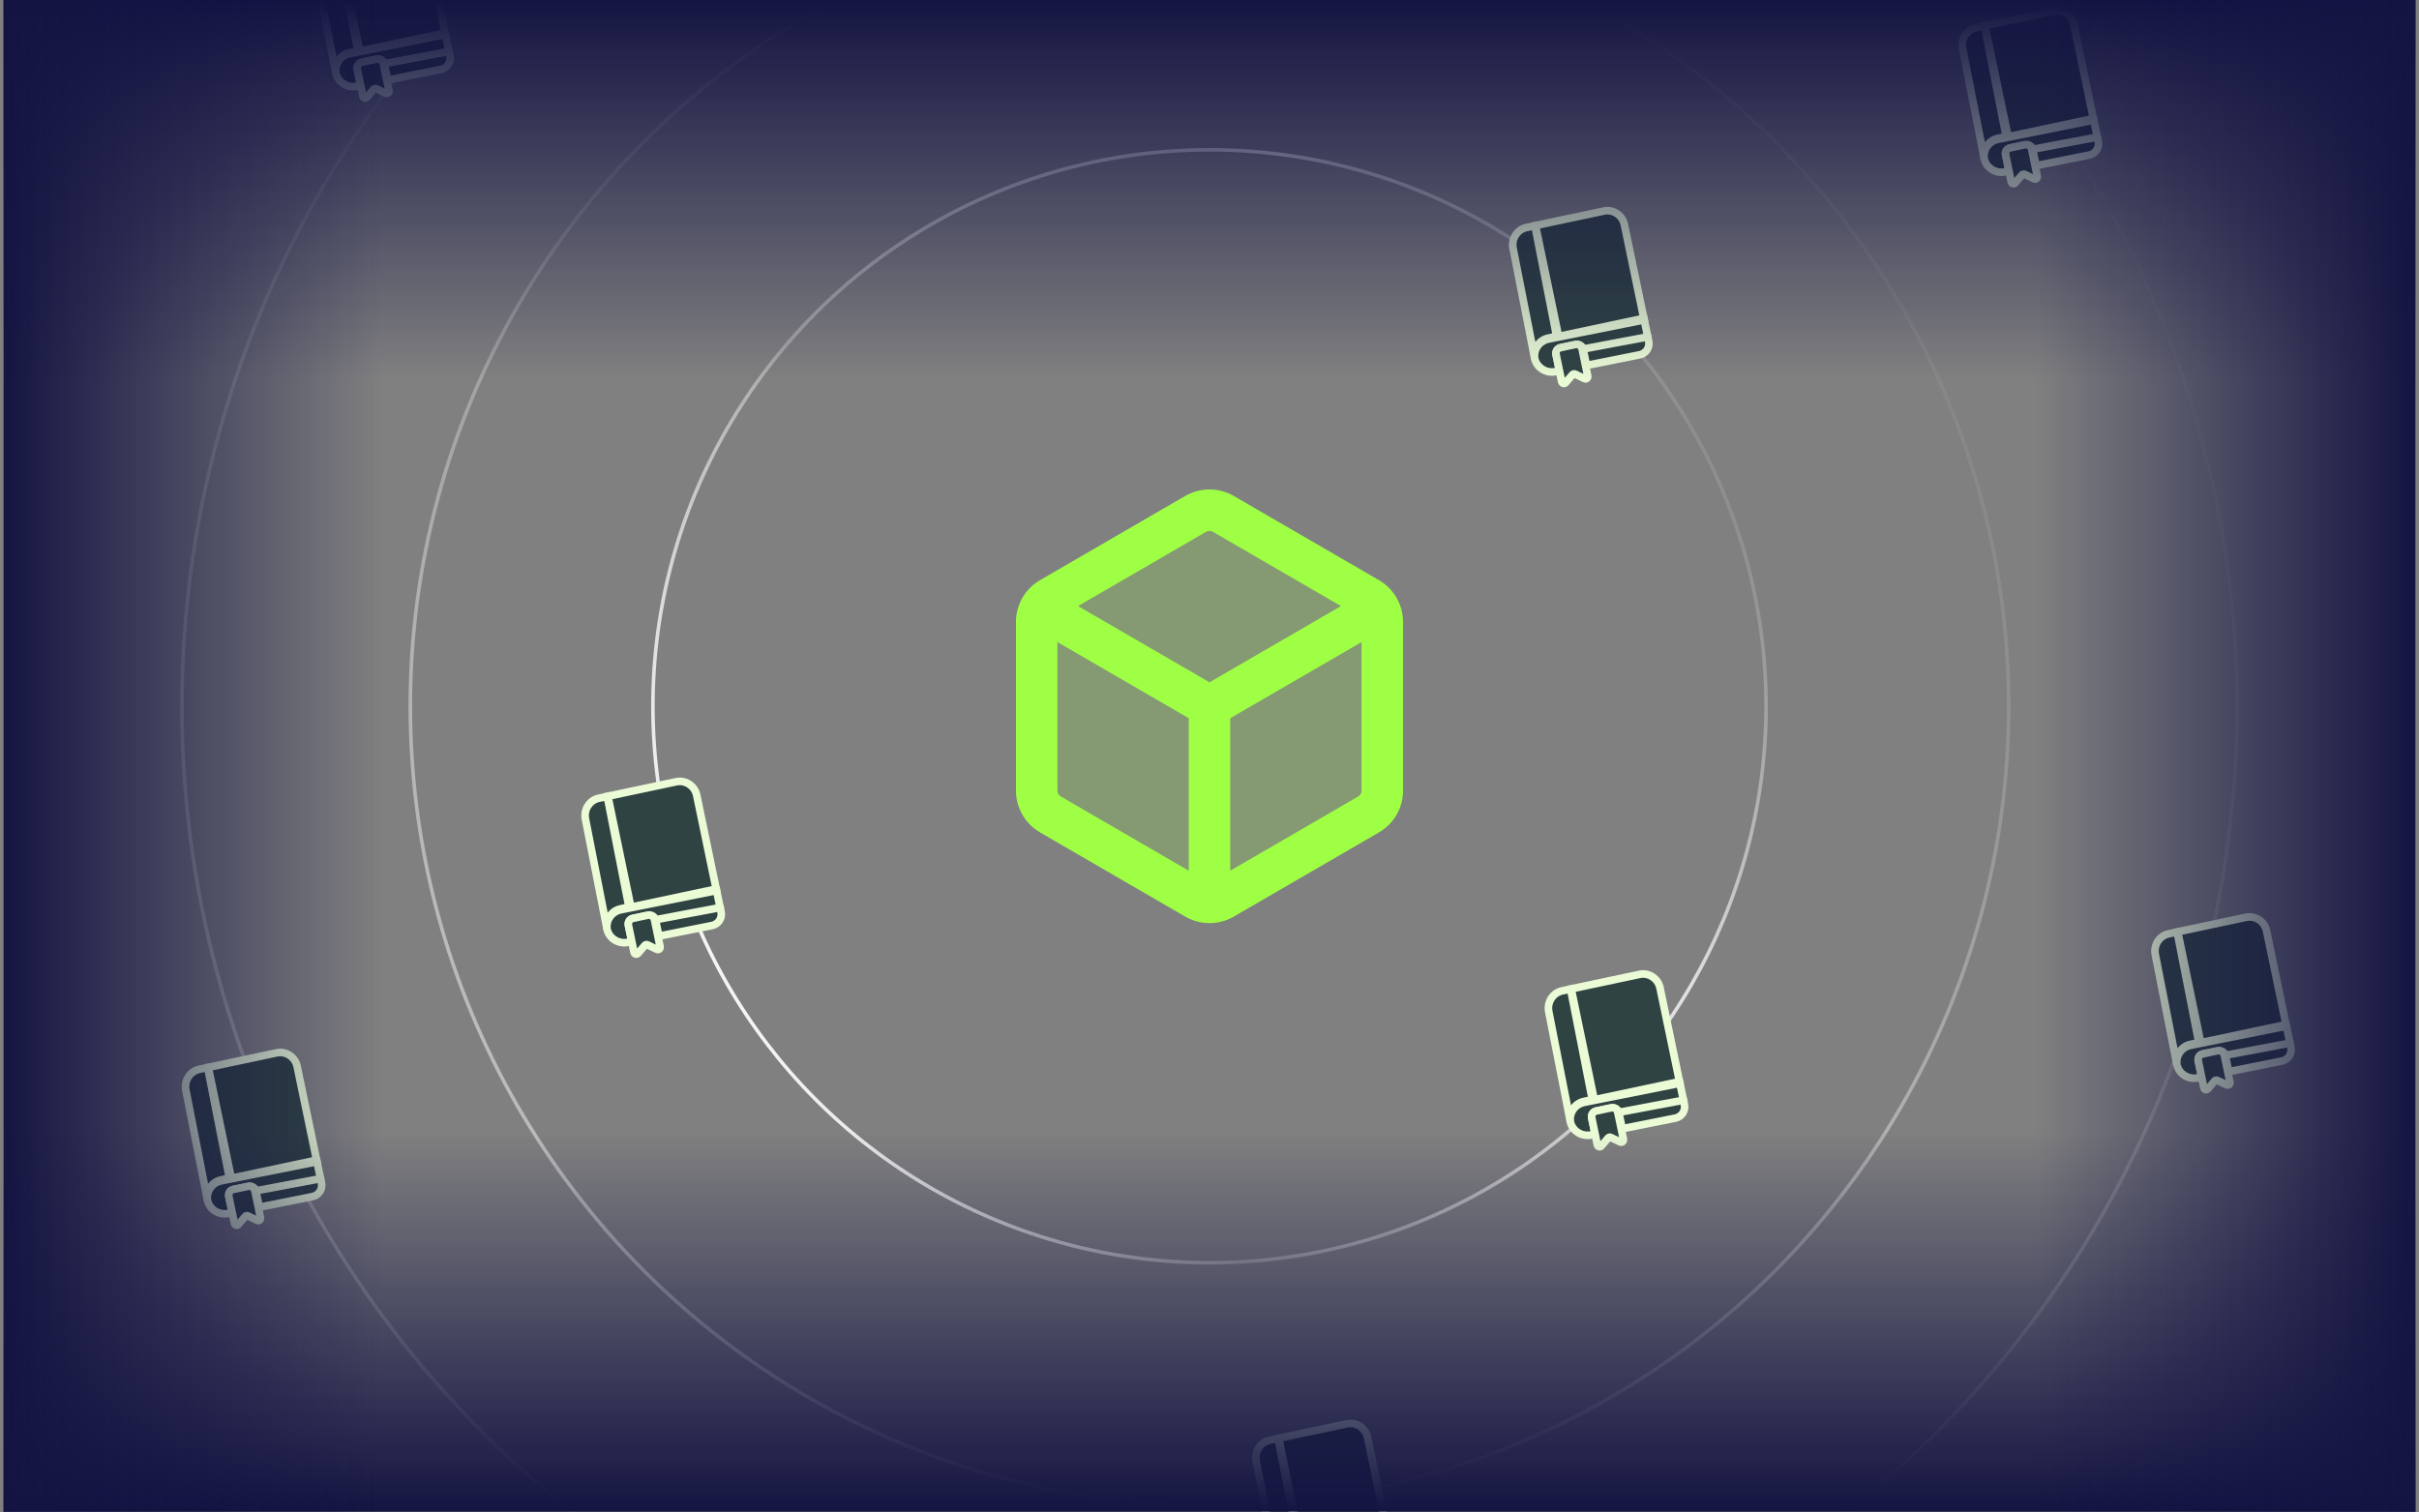
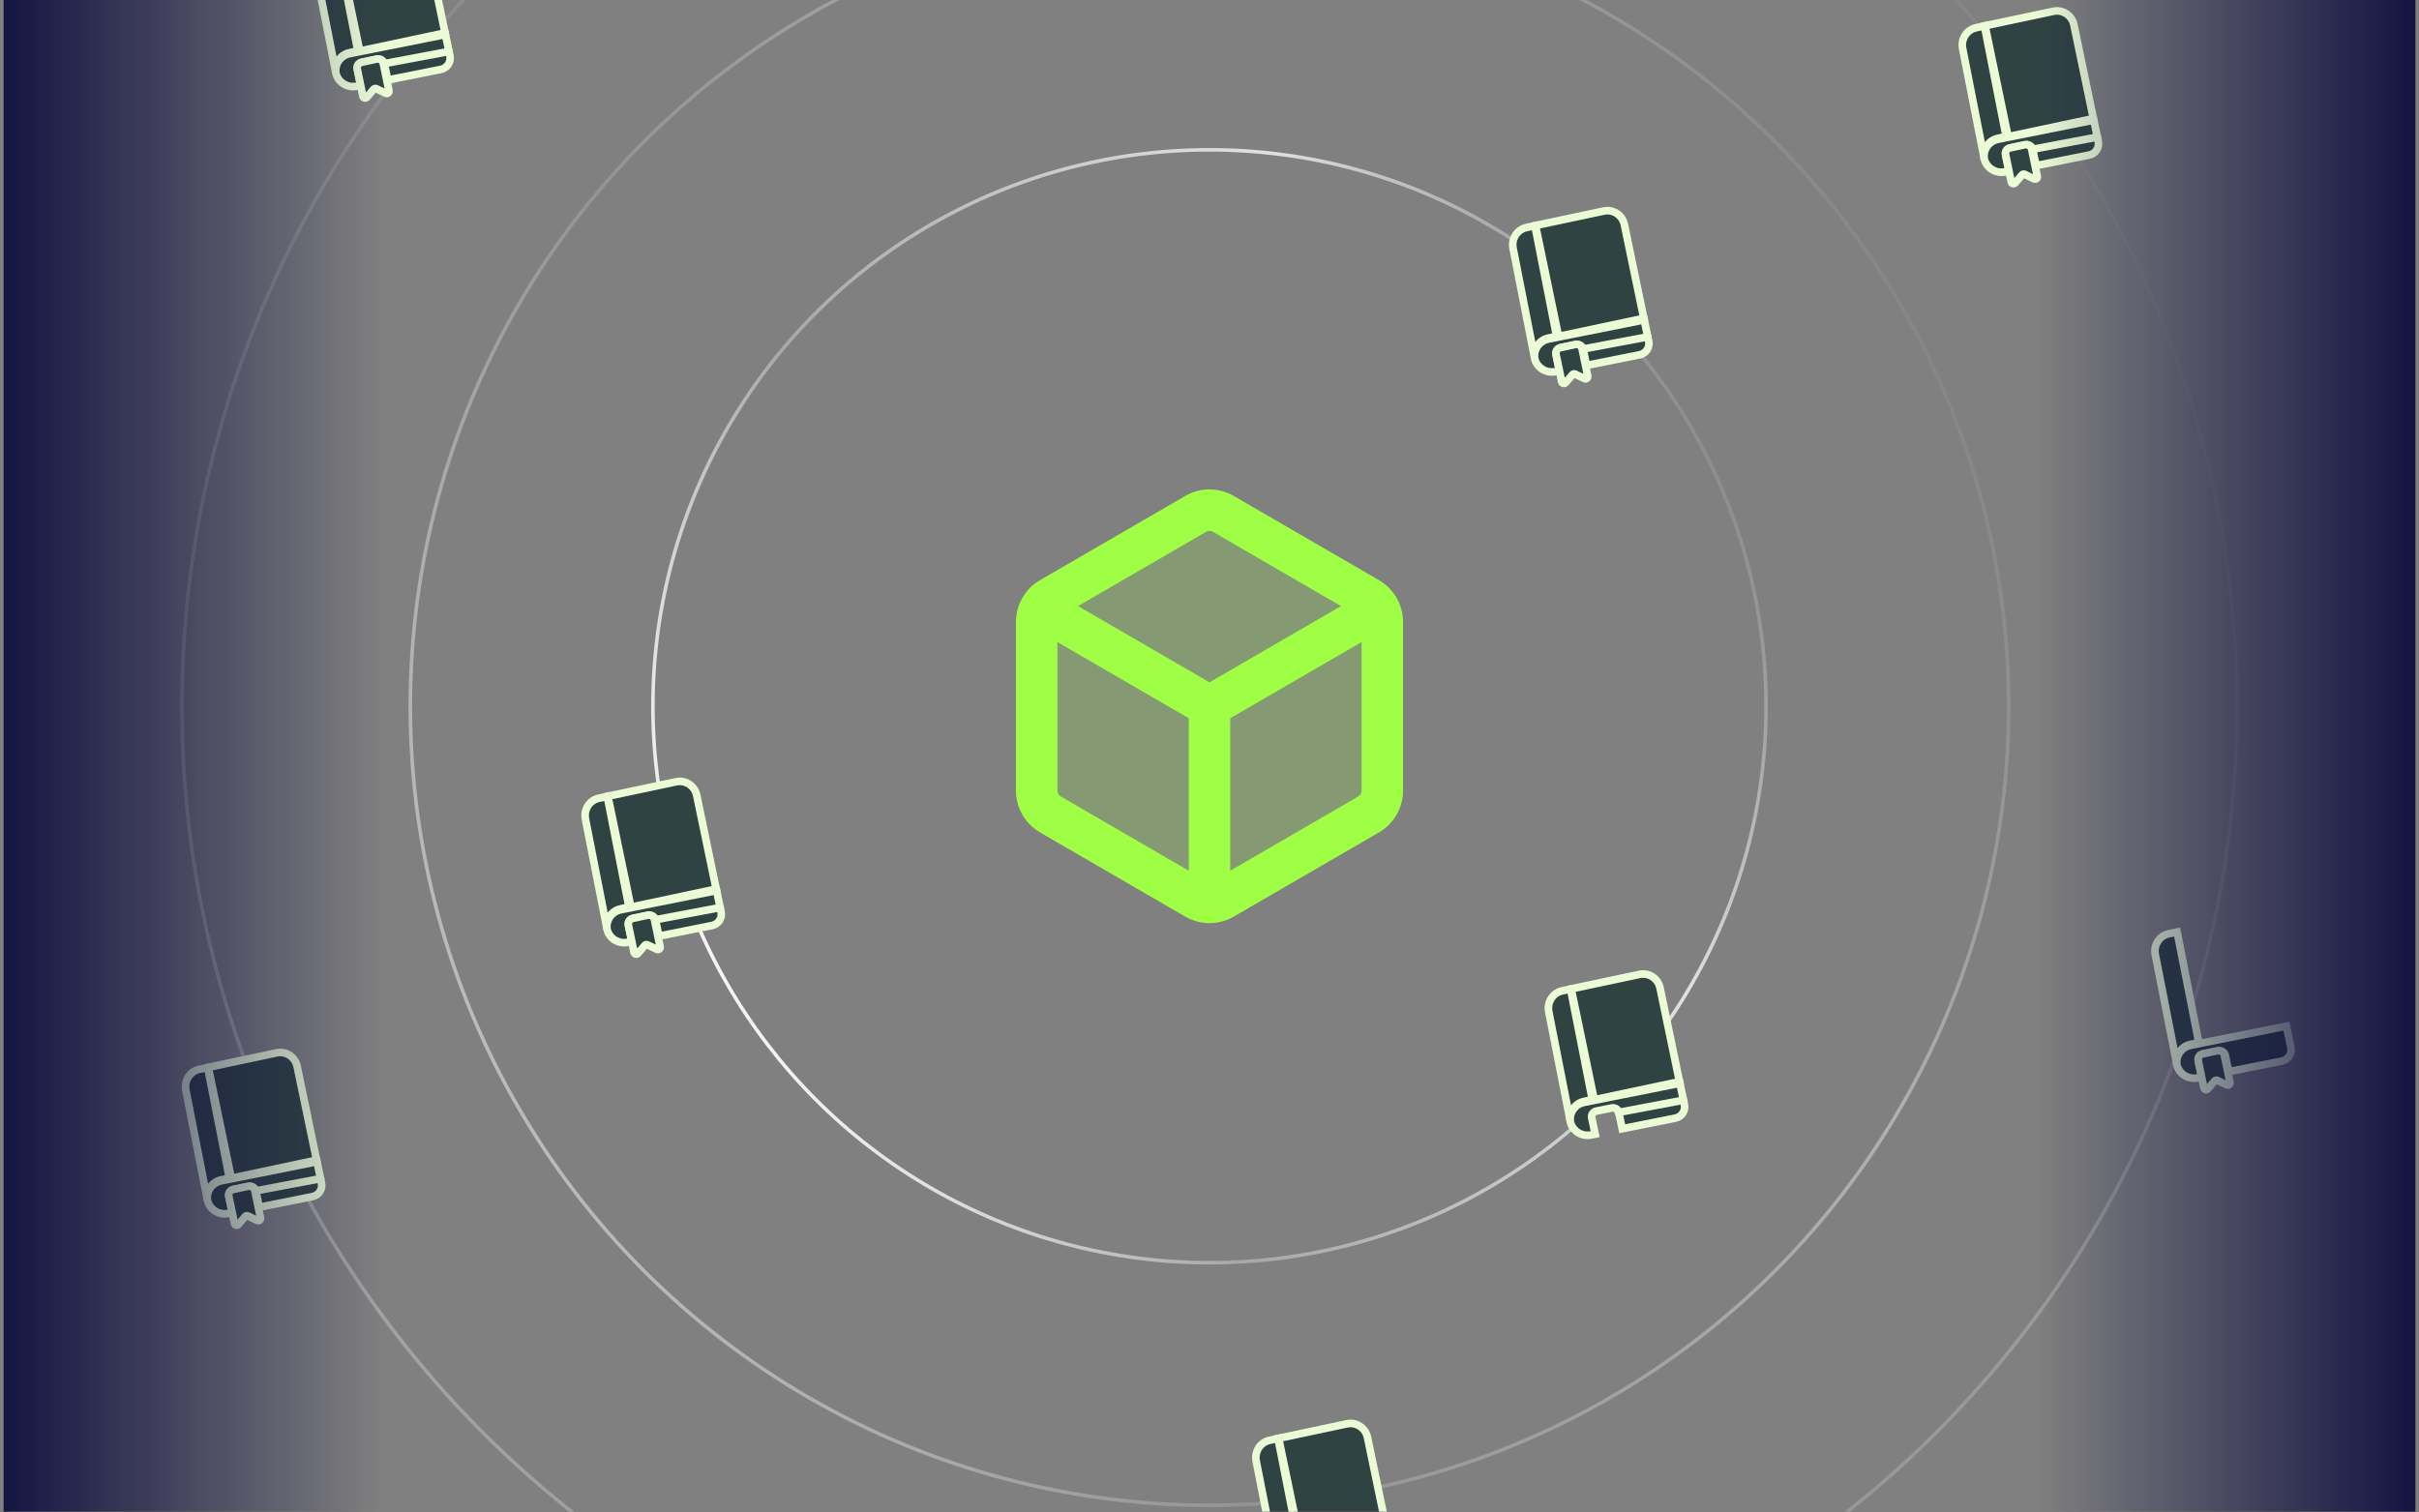
<svg xmlns="http://www.w3.org/2000/svg" width="339" height="212" viewBox="0 0 339 212" fill="none">
  <rect x="0" y="0" width="339" height="212" fill="#808080" stroke="none" />
  <g clip-path="url(#clip0_1795_12675)">
    <circle cx="169.5" cy="99" r="78" stroke="url(#paint0_linear_1795_12675)" stroke-width="0.5" />
    <circle opacity="0.5" cx="169.5" cy="99" r="112" stroke="url(#paint1_linear_1795_12675)" stroke-width="0.5" />
    <circle opacity="0.3" cx="169.5" cy="99" r="144" stroke="url(#paint2_linear_1795_12675)" stroke-width="0.5" />
    <path d="M278.103 3.638L281.145 19.143L279.969 19.393C278.694 19.665 277.859 20.922 278.072 22.225C278.065 22.198 278.059 22.172 278.054 22.145L275.043 6.801C274.782 5.47 275.625 4.166 276.926 3.889L278.103 3.638Z" fill="#304343" stroke="#EAFBD6" stroke-width="1.066" stroke-miterlimit="10" />
    <path d="M293.367 16.619L290.641 3.493C290.364 2.159 289.077 1.303 287.766 1.581L278.19 3.613L281.417 19.155L293.367 16.619Z" fill="#304343" stroke="#EAFBD6" stroke-width="1.066" stroke-miterlimit="10" />
    <path d="M290.999 17.326L280.019 19.52C278.708 19.782 277.855 21.012 278.08 22.29C278.389 23.551 279.67 24.354 280.981 24.092L281.546 23.979L281.065 21.693C280.973 21.258 281.261 20.833 281.707 20.744L283.886 20.308C284.332 20.219 284.768 20.5 284.86 20.935L285.341 23.221L292.769 21.736C293.661 21.558 294.235 20.708 294.052 19.837L293.422 16.842L290.999 17.326Z" fill="#304343" stroke="#EAFBD6" stroke-width="1.066" stroke-miterlimit="10" />
    <path d="M293.936 19.216L284.79 20.938" stroke="#EAFBD6" stroke-width="1.066" stroke-miterlimit="10" stroke-linecap="round" />
    <path d="M285.063 25.077L283.736 24.437C283.608 24.375 283.458 24.407 283.365 24.516L282.405 25.641C282.233 25.843 281.91 25.753 281.855 25.488L281.069 21.7C280.977 21.255 281.25 20.821 281.679 20.73L283.776 20.284C284.204 20.193 284.627 20.48 284.719 20.925L285.506 24.713C285.561 24.978 285.301 25.191 285.063 25.077Z" fill="#304343" stroke="#EAFBD6" stroke-width="1.066" stroke-miterlimit="10" />
    <path d="M85.103 111.638L88.145 127.143L86.969 127.394C85.694 127.665 84.859 128.922 85.072 130.225C85.065 130.198 85.059 130.172 85.054 130.145L82.043 114.801C81.781 113.47 82.625 112.166 83.926 111.889L85.103 111.638Z" fill="#304343" stroke="#EAFBD6" stroke-width="1.066" stroke-miterlimit="10" />
    <path d="M100.367 124.619L97.641 111.493C97.364 110.159 96.077 109.303 94.766 109.581L85.19 111.613L88.417 127.155L100.367 124.619Z" fill="#304343" stroke="#EAFBD6" stroke-width="1.066" stroke-miterlimit="10" />
    <path d="M97.999 125.326L87.019 127.52C85.709 127.782 84.855 129.011 85.08 130.29C85.389 131.551 86.67 132.354 87.981 132.092L88.546 131.979L88.065 129.693C87.973 129.258 88.261 128.833 88.707 128.744L90.886 128.308C91.332 128.219 91.768 128.5 91.86 128.935L92.341 131.221L99.769 129.736C100.661 129.558 101.235 128.708 101.052 127.837L100.422 124.842L97.999 125.326Z" fill="#304343" stroke="#EAFBD6" stroke-width="1.066" stroke-miterlimit="10" />
    <path d="M100.936 127.216L91.79 128.938" stroke="#EAFBD6" stroke-width="1.066" stroke-miterlimit="10" stroke-linecap="round" />
    <path d="M92.063 133.077L90.736 132.437C90.608 132.375 90.458 132.407 90.365 132.516L89.405 133.641C89.233 133.843 88.91 133.753 88.855 133.488L88.069 129.7C87.977 129.255 88.25 128.821 88.678 128.73L90.775 128.284C91.204 128.193 91.627 128.48 91.719 128.925L92.505 132.713C92.561 132.978 92.301 133.191 92.063 133.077Z" fill="#304343" stroke="#EAFBD6" stroke-width="1.066" stroke-miterlimit="10" />
    <path d="M220.103 138.638L223.145 154.143L221.969 154.394C220.694 154.665 219.859 155.922 220.072 157.225C220.065 157.198 220.059 157.172 220.054 157.145L217.043 141.801C216.782 140.47 217.625 139.166 218.926 138.889L220.103 138.638Z" fill="#304343" stroke="#EAFBD6" stroke-width="1.066" stroke-miterlimit="10" />
    <path d="M235.367 151.619L232.641 138.493C232.364 137.159 231.077 136.303 229.766 136.581L220.19 138.613L223.417 154.155L235.367 151.619Z" fill="#304343" stroke="#EAFBD6" stroke-width="1.066" stroke-miterlimit="10" />
    <path d="M232.999 152.326L222.019 154.52C220.708 154.782 219.855 156.011 220.08 157.29C220.389 158.551 221.67 159.354 222.981 159.092L223.546 158.979L223.065 156.693C222.973 156.258 223.261 155.833 223.707 155.744L225.886 155.308C226.332 155.219 226.768 155.5 226.86 155.935L227.341 158.221L234.769 156.736C235.661 156.558 236.235 155.708 236.052 154.837L235.422 151.842L232.999 152.326Z" fill="#304343" stroke="#EAFBD6" stroke-width="1.066" stroke-miterlimit="10" />
    <path d="M235.936 154.216L226.79 155.938" stroke="#EAFBD6" stroke-width="1.066" stroke-miterlimit="10" stroke-linecap="round" />
-     <path d="M227.063 160.077L225.736 159.437C225.608 159.375 225.458 159.407 225.365 159.516L224.405 160.641C224.233 160.843 223.91 160.753 223.855 160.488L223.069 156.7C222.977 156.255 223.25 155.821 223.679 155.73L225.776 155.284C226.204 155.193 226.627 155.48 226.719 155.925L227.506 159.713C227.561 159.978 227.301 160.191 227.063 160.077Z" fill="#304343" stroke="#EAFBD6" stroke-width="1.066" stroke-miterlimit="10" />
    <path d="M215.103 31.638L218.146 47.143L216.969 47.394C215.694 47.665 214.859 48.922 215.072 50.225C215.066 50.199 215.06 50.172 215.054 50.145L212.043 34.801C211.782 33.469 212.625 32.166 213.927 31.889L215.103 31.638Z" fill="#304343" stroke="#EAFBD6" stroke-width="1.066" stroke-miterlimit="10" />
    <path d="M230.366 44.619L227.641 31.493C227.364 30.159 226.077 29.303 224.765 29.581L215.189 31.613L218.417 47.155L230.366 44.619Z" fill="#304343" stroke="#EAFBD6" stroke-width="1.066" stroke-miterlimit="10" />
    <path d="M227.999 45.326L217.018 47.52C215.708 47.782 214.854 49.011 215.08 50.29C215.389 51.551 216.67 52.354 217.98 52.092L218.545 51.979L218.064 49.693C217.973 49.258 218.26 48.833 218.706 48.744L220.886 48.308C221.332 48.219 221.768 48.5 221.859 48.935L222.34 51.221L229.768 49.736C230.66 49.558 231.235 48.708 231.051 47.837L230.421 44.842L227.999 45.326Z" fill="#304343" stroke="#EAFBD6" stroke-width="1.066" stroke-miterlimit="10" />
    <path d="M230.936 47.216L221.79 48.938" stroke="#EAFBD6" stroke-width="1.066" stroke-miterlimit="10" stroke-linecap="round" />
    <path d="M222.062 53.077L220.736 52.437C220.608 52.375 220.457 52.407 220.365 52.516L219.405 53.641C219.232 53.843 218.91 53.753 218.855 53.488L218.069 49.7C217.976 49.255 218.249 48.821 218.678 48.73L220.775 48.284C221.204 48.193 221.627 48.48 221.719 48.925L222.505 52.713C222.56 52.978 222.3 53.191 222.062 53.077Z" fill="#304343" stroke="#EAFBD6" stroke-width="1.066" stroke-miterlimit="10" />
    <path d="M47.103 -8.366L50.146 7.139L48.969 7.39C47.694 7.661 46.859 8.918 47.072 10.221C47.066 10.195 47.06 10.168 47.054 10.141L44.043 -5.203C43.782 -6.534 44.625 -7.838 45.927 -8.115L47.103 -8.366Z" fill="#304343" stroke="#EAFBD6" stroke-width="1.066" stroke-miterlimit="10" />
    <path d="M62.367 4.615L59.642 -8.511C59.365 -9.845 58.078 -10.701 56.766 -10.423L47.19 -8.391L50.418 7.151L62.367 4.615Z" fill="#304343" stroke="#EAFBD6" stroke-width="1.066" stroke-miterlimit="10" />
    <path d="M60 5.322L49.019 7.516C47.709 7.778 46.855 9.008 47.081 10.286C47.39 11.547 48.671 12.35 49.981 12.088L50.546 11.975L50.065 9.689C49.974 9.254 50.261 8.829 50.707 8.74L52.887 8.304C53.333 8.215 53.769 8.496 53.86 8.931L54.341 11.217L61.769 9.732C62.661 9.554 63.236 8.704 63.052 7.833L62.422 4.838L60 5.322Z" fill="#304343" stroke="#EAFBD6" stroke-width="1.066" stroke-miterlimit="10" />
    <path d="M62.936 7.212L53.791 8.934" stroke="#EAFBD6" stroke-width="1.066" stroke-miterlimit="10" stroke-linecap="round" />
    <path d="M54.063 13.073L52.737 12.433C52.609 12.371 52.458 12.403 52.366 12.512L51.406 13.637C51.233 13.839 50.911 13.749 50.856 13.484L50.069 9.696C49.977 9.251 50.25 8.817 50.679 8.726L52.776 8.28C53.205 8.189 53.627 8.476 53.72 8.921L54.506 12.709C54.561 12.974 54.301 13.187 54.063 13.073Z" fill="#304343" stroke="#EAFBD6" stroke-width="1.066" stroke-miterlimit="10" />
    <path d="M179.103 201.638L182.146 217.143L180.969 217.394C179.694 217.665 178.859 218.922 179.072 220.225C179.066 220.198 179.06 220.172 179.054 220.145L176.043 204.801C175.782 203.47 176.625 202.166 177.927 201.889L179.103 201.638Z" fill="#304343" stroke="#EAFBD6" stroke-width="1.066" stroke-miterlimit="10" />
    <path d="M194.367 214.619L191.642 201.493C191.365 200.159 190.077 199.303 188.766 199.581L179.19 201.613L182.418 217.155L194.367 214.619Z" fill="#304343" stroke="#EAFBD6" stroke-width="1.066" stroke-miterlimit="10" />
    <path d="M305.103 130.638L308.145 146.143L306.969 146.394C305.694 146.665 304.859 147.922 305.072 149.225C305.065 149.198 305.059 149.172 305.054 149.145L302.043 133.801C301.782 132.47 302.625 131.166 303.926 130.889L305.103 130.638Z" fill="#304343" stroke="#EAFBD6" stroke-width="1.066" stroke-miterlimit="10" />
-     <path d="M320.367 143.619L317.641 130.493C317.364 129.159 316.077 128.303 314.766 128.581L305.19 130.613L308.417 146.155L320.367 143.619Z" fill="#304343" stroke="#EAFBD6" stroke-width="1.066" stroke-miterlimit="10" />
    <path d="M317.999 144.326L307.019 146.52C305.708 146.782 304.855 148.011 305.08 149.29C305.389 150.551 306.67 151.354 307.981 151.092L308.546 150.979L308.065 148.693C307.973 148.258 308.261 147.833 308.707 147.744L310.886 147.308C311.332 147.219 311.768 147.5 311.86 147.935L312.341 150.221L319.769 148.736C320.661 148.558 321.235 147.708 321.052 146.837L320.422 143.842L317.999 144.326Z" fill="#304343" stroke="#EAFBD6" stroke-width="1.066" stroke-miterlimit="10" />
-     <path d="M320.936 146.216L311.79 147.938" stroke="#EAFBD6" stroke-width="1.066" stroke-miterlimit="10" stroke-linecap="round" />
    <path d="M312.063 152.077L310.736 151.437C310.608 151.375 310.458 151.407 310.365 151.516L309.405 152.641C309.233 152.843 308.91 152.753 308.855 152.488L308.069 148.7C307.977 148.255 308.25 147.821 308.679 147.73L310.776 147.284C311.204 147.193 311.627 147.48 311.719 147.925L312.506 151.713C312.561 151.978 312.301 152.191 312.063 152.077Z" fill="#304343" stroke="#EAFBD6" stroke-width="1.066" stroke-miterlimit="10" />
    <path d="M29.103 149.638L32.145 165.143L30.969 165.394C29.694 165.665 28.859 166.922 29.072 168.225C29.065 168.198 29.059 168.172 29.054 168.145L26.043 152.801C25.782 151.47 26.625 150.166 27.926 149.889L29.103 149.638Z" fill="#304343" stroke="#EAFBD6" stroke-width="1.066" stroke-miterlimit="10" />
    <path d="M44.367 162.619L41.641 149.493C41.364 148.159 40.077 147.303 38.766 147.581L29.19 149.613L32.417 165.155L44.367 162.619Z" fill="#304343" stroke="#EAFBD6" stroke-width="1.066" stroke-miterlimit="10" />
    <path d="M41.999 163.326L31.019 165.52C29.709 165.782 28.855 167.011 29.08 168.29C29.389 169.551 30.67 170.354 31.981 170.092L32.546 169.979L32.065 167.693C31.973 167.258 32.261 166.833 32.706 166.744L34.886 166.308C35.332 166.219 35.768 166.5 35.86 166.935L36.341 169.221L43.769 167.736C44.661 167.558 45.235 166.708 45.052 165.837L44.422 162.842L41.999 163.326Z" fill="#304343" stroke="#EAFBD6" stroke-width="1.066" stroke-miterlimit="10" />
    <path d="M44.936 165.216L35.79 166.938" stroke="#EAFBD6" stroke-width="1.066" stroke-miterlimit="10" stroke-linecap="round" />
    <path d="M36.063 171.077L34.736 170.437C34.608 170.375 34.458 170.407 34.365 170.516L33.405 171.641C33.233 171.843 32.91 171.753 32.855 171.488L32.069 167.7C31.977 167.255 32.25 166.821 32.678 166.73L34.776 166.284C35.204 166.193 35.627 166.48 35.719 166.925L36.505 170.713C36.56 170.978 36.301 171.191 36.063 171.077Z" fill="#304343" stroke="#EAFBD6" stroke-width="1.066" stroke-miterlimit="10" />
-     <rect x="0.5" width="338.007" height="53.213" fill="url(#paint3_linear_1795_12675)" />
-     <rect x="338.507" y="211.895" width="338.007" height="53.213" transform="rotate(-180 338.507 211.895)" fill="url(#paint4_linear_1795_12675)" />
    <rect x="338.5" y="-53.715" width="338.007" height="53.213" transform="rotate(90 338.5 -53.715)" fill="url(#paint5_linear_1795_12675)" />
    <rect width="338.007" height="53.213" transform="matrix(-1.19249e-08 1 1 1.19249e-08 0.287 -53.715)" fill="url(#paint6_linear_1795_12675)" />
    <path d="M165.159 73.544L150.459 82.317C148.068 83.743 146.575 86.295 146.503 89.078L145.988 108.896C145.921 111.49 147.097 113.96 149.154 115.542L154.505 119.659C155.149 120.154 155.863 120.549 156.624 120.833L167.834 125.004C170.062 125.833 172.541 125.644 174.618 124.486L189.859 115.991C192.341 114.608 193.919 112.028 194.02 109.189L194.524 95.089C194.571 93.78 194.3 92.479 193.735 91.297L191.522 86.67C190.877 85.322 189.872 84.177 188.618 83.363L173.74 73.706C171.144 72.021 167.816 71.958 165.159 73.544Z" fill="#9FFF45" fill-opacity="0.2" />
    <path d="M172.902 69.521L193.246 81.32C195.339 82.537 196.625 84.769 196.625 87.187V110.817C196.625 112.005 196.313 113.172 195.72 114.202C195.127 115.231 194.274 116.087 193.246 116.683L172.902 128.483C171.869 129.082 170.695 129.398 169.5 129.398C168.305 129.398 167.131 129.082 166.098 128.483L145.754 116.683C144.726 116.087 143.873 115.231 143.28 114.202C142.687 113.172 142.375 112.005 142.375 110.817V87.187C142.375 84.769 143.661 82.533 145.754 81.32L166.098 69.521C167.131 68.921 168.305 68.606 169.5 68.606C170.695 68.606 171.869 68.921 172.902 69.521ZM169.016 74.55L151.074 84.955L169.5 95.642L187.926 84.955L169.984 74.55C169.837 74.465 169.67 74.419 169.5 74.419C169.33 74.419 169.163 74.465 169.016 74.55ZM148.188 90V110.817C148.188 111.165 148.37 111.479 148.672 111.654L166.594 122.05V100.676L148.188 90ZM172.406 122.05L190.328 111.654C190.475 111.569 190.597 111.447 190.682 111.3C190.767 111.153 190.812 110.986 190.812 110.817V90L172.406 100.676V122.05Z" fill="#9FFF45" />
  </g>
  <defs>
    <linearGradient id="paint0_linear_1795_12675" x1="91.5" y1="130.5" x2="242" y2="55.5" gradientUnits="userSpaceOnUse">
      <stop stop-color="white" />
      <stop offset="0.313" stop-color="white" stop-opacity="0.31" />
      <stop offset="0.75" stop-color="white" stop-opacity="0.76" />
      <stop offset="1" stop-color="white" stop-opacity="0" />
    </linearGradient>
    <linearGradient id="paint1_linear_1795_12675" x1="57.5" y1="144.231" x2="273.603" y2="36.538" gradientUnits="userSpaceOnUse">
      <stop stop-color="white" />
      <stop offset="0.313" stop-color="white" stop-opacity="0.31" />
      <stop offset="0.75" stop-color="white" stop-opacity="0.76" />
      <stop offset="1" stop-color="white" stop-opacity="0" />
    </linearGradient>
    <linearGradient id="paint2_linear_1795_12675" x1="25.5" y1="157.154" x2="303.346" y2="18.692" gradientUnits="userSpaceOnUse">
      <stop stop-color="white" />
      <stop offset="0.313" stop-color="white" stop-opacity="0.31" />
      <stop offset="0.75" stop-color="white" stop-opacity="0.76" />
      <stop offset="1" stop-color="white" stop-opacity="0" />
    </linearGradient>
    <linearGradient id="paint3_linear_1795_12675" x1="169.503" y1="0" x2="169.503" y2="53.213" gradientUnits="userSpaceOnUse">
      <stop stop-color="#141442" />
      <stop offset="1" stop-color="#101044" stop-opacity="0" />
    </linearGradient>
    <linearGradient id="paint4_linear_1795_12675" x1="507.51" y1="211.895" x2="507.51" y2="265.107" gradientUnits="userSpaceOnUse">
      <stop stop-color="#141442" />
      <stop offset="1" stop-color="#101044" stop-opacity="0" />
    </linearGradient>
    <linearGradient id="paint5_linear_1795_12675" x1="507.503" y1="-53.715" x2="507.503" y2="-0.502" gradientUnits="userSpaceOnUse">
      <stop stop-color="#141442" />
      <stop offset="1" stop-color="#101044" stop-opacity="0" />
    </linearGradient>
    <linearGradient id="paint6_linear_1795_12675" x1="169.003" y1="0" x2="169.003" y2="53.213" gradientUnits="userSpaceOnUse">
      <stop stop-color="#141442" />
      <stop offset="1" stop-color="#101044" stop-opacity="0" />
    </linearGradient>
    <clipPath id="clip0_1795_12675">
      <rect width="338.007" height="211.895" fill="white" transform="translate(0.5)" />
    </clipPath>
  </defs>
</svg>